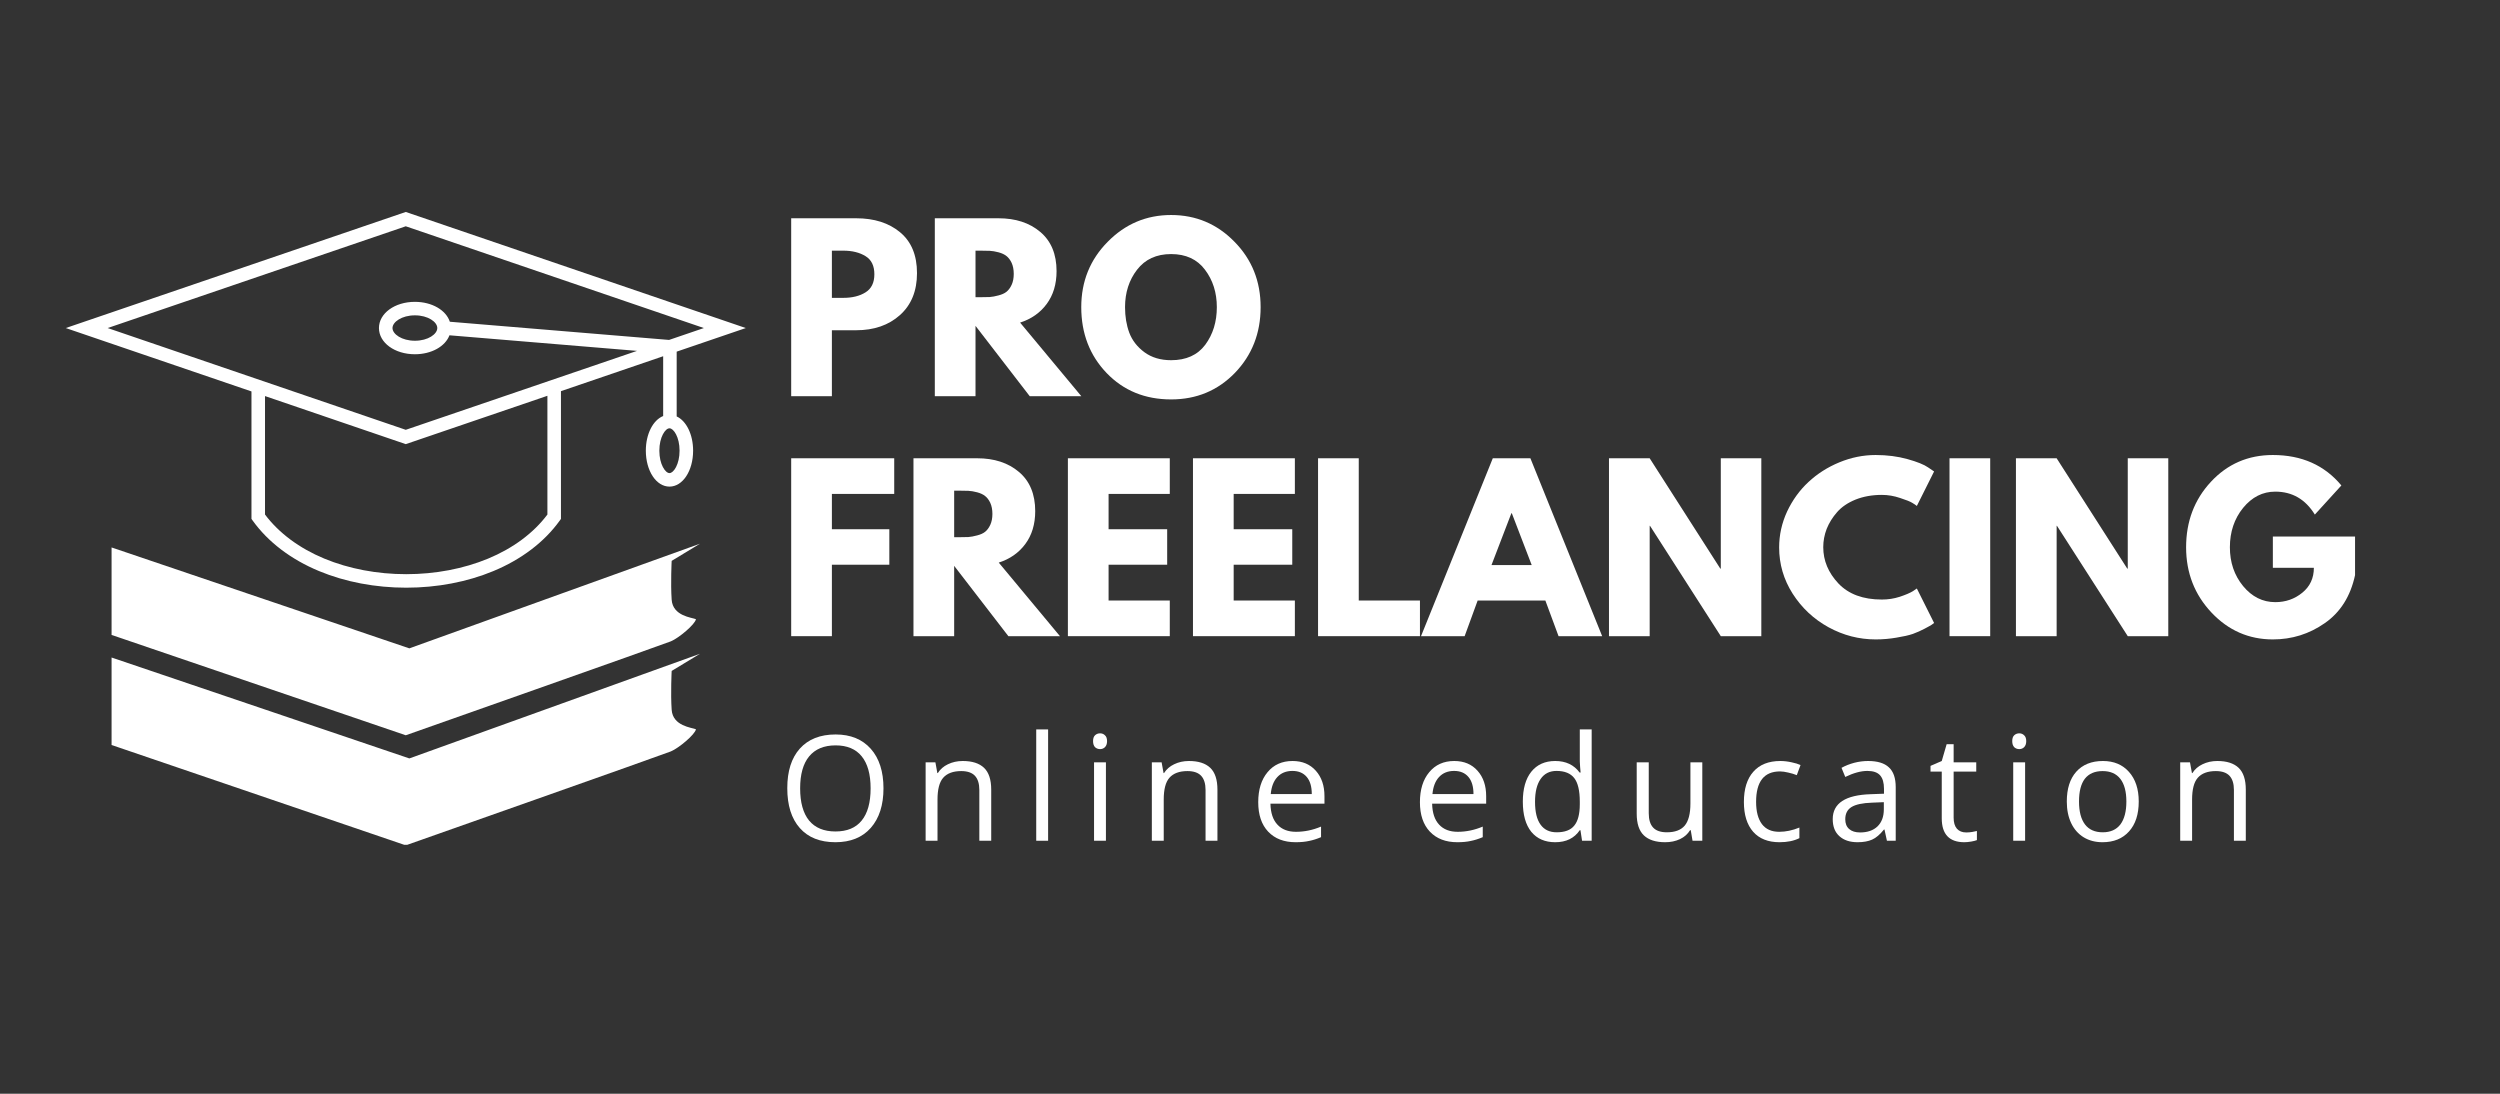
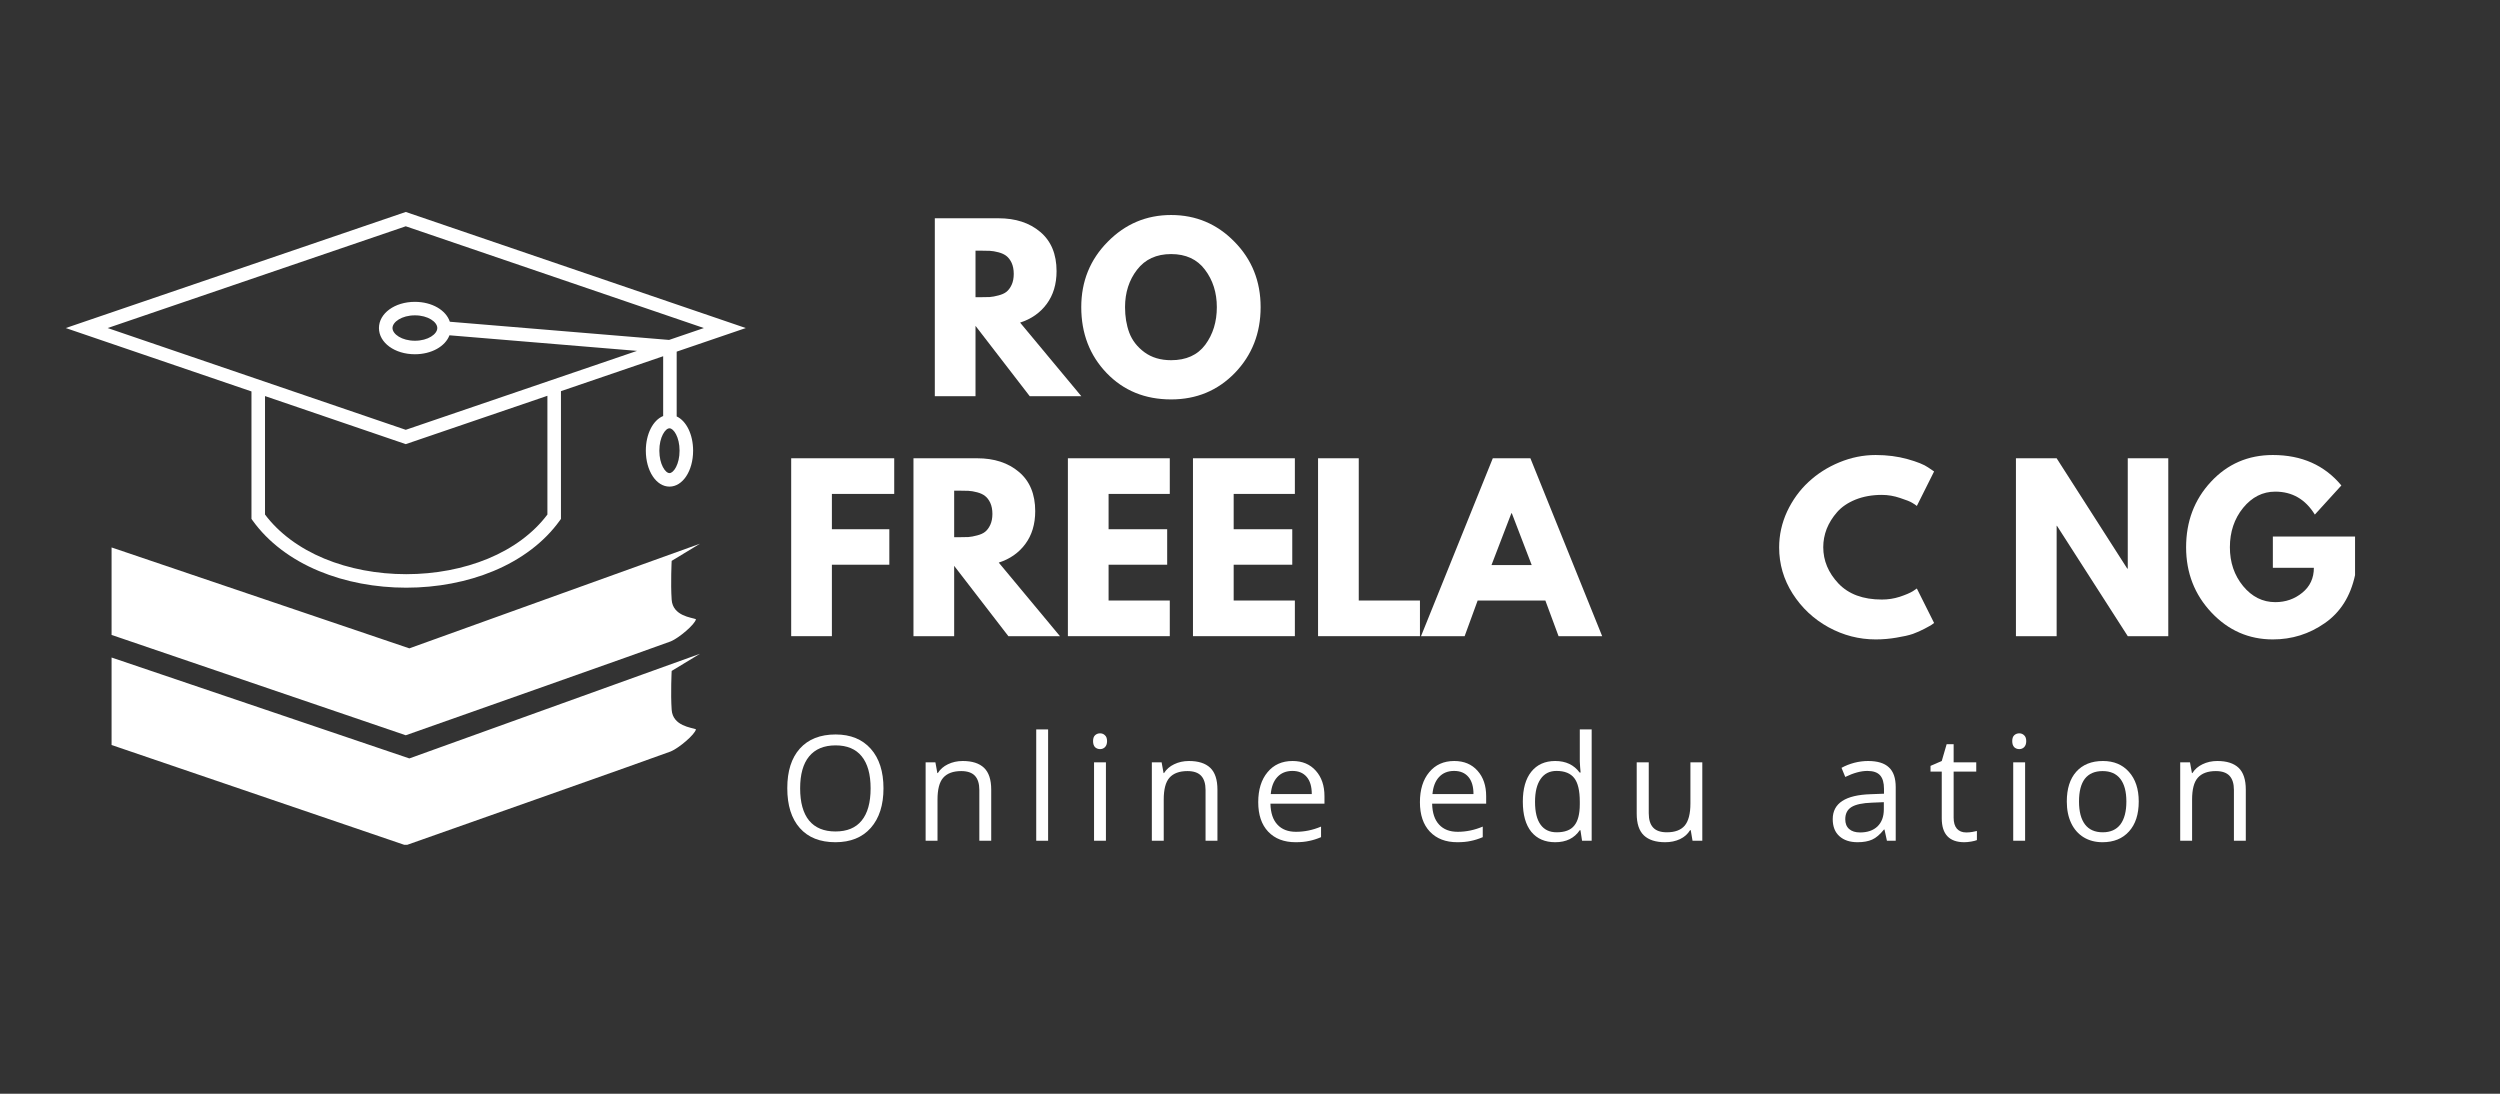
<svg xmlns="http://www.w3.org/2000/svg" width="320" zoomAndPan="magnify" viewBox="0 0 240 105" height="140" preserveAspectRatio="xMidYMid meet" version="1.0">
  <rect x="0" y="0" width="240" height="105" fill="#333333" stroke="none" />
  <defs>
    <g />
    <clipPath id="8e487985f9">
      <path d="M 10 62 L 68 62 L 68 81.098 L 10 81.098 Z M 10 62 " clip-rule="nonzero" />
    </clipPath>
    <clipPath id="b6ab6d6c0e">
      <path d="M 6.312 20.348 L 71.562 20.348 L 71.562 57 L 6.312 57 Z M 6.312 20.348 " clip-rule="nonzero" />
    </clipPath>
  </defs>
  <g clip-path="url(#8e487985f9)">
    <path fill="#ffffff" d="M 67.199 62.762 L 39.297 72.809 L 10.711 63.121 L 10.711 71.52 L 38.953 81.152 C 38.953 81.152 63.629 72.453 64.398 72.137 C 65.168 71.82 66.73 70.504 66.812 70.008 C 66.402 69.844 64.59 69.707 64.48 68.141 C 64.371 66.578 64.48 64.41 64.48 64.41 Z M 67.199 62.762 " fill-opacity="1" fill-rule="nonzero" />
  </g>
  <path fill="#ffffff" d="M 64.398 61.57 C 65.168 61.254 66.73 59.938 66.812 59.441 C 66.402 59.277 64.59 59.141 64.48 57.574 C 64.371 56.012 64.48 53.844 64.48 53.844 L 67.199 52.195 L 39.297 62.242 L 10.711 52.555 L 10.711 60.953 L 38.953 70.586 C 38.953 70.586 63.629 61.887 64.398 61.57 Z M 64.398 61.57 " fill-opacity="1" fill-rule="nonzero" />
  <g clip-path="url(#b6ab6d6c0e)">
    <path fill="#ffffff" d="M 64.961 39.977 L 64.961 33.758 L 71.598 31.492 L 38.953 20.348 L 6.312 31.492 L 24.141 37.578 L 24.141 49.816 L 24.266 49.988 C 25.738 52.035 27.941 53.711 30.641 54.828 C 33.152 55.871 36.043 56.418 38.996 56.418 C 41.949 56.418 44.84 55.871 47.352 54.828 C 50.051 53.711 52.254 52.035 53.727 49.988 L 53.852 49.816 L 53.852 37.551 L 63.664 34.199 L 63.664 39.938 C 62.695 40.332 62 41.652 62 43.266 C 62 45.199 62.996 46.715 64.27 46.715 C 65.543 46.715 66.539 45.199 66.539 43.266 C 66.539 41.703 65.887 40.41 64.961 39.977 Z M 38.953 21.723 L 67.574 31.492 L 64.23 32.633 L 43.184 30.887 C 42.82 29.777 41.477 28.977 39.828 28.977 C 37.895 28.977 36.379 30.082 36.379 31.492 C 36.379 32.902 37.895 34.008 39.828 34.008 C 41.434 34.008 42.746 33.25 43.148 32.188 L 61.156 33.684 L 38.953 41.262 L 10.336 31.492 Z M 41.98 31.492 C 41.98 32.07 41.098 32.711 39.832 32.711 C 38.562 32.711 37.68 32.07 37.68 31.492 C 37.68 30.914 38.562 30.273 39.832 30.273 C 41.098 30.273 41.98 30.914 41.98 31.492 Z M 52.551 49.395 C 51.219 51.172 49.254 52.633 46.852 53.629 C 44.496 54.605 41.781 55.121 38.996 55.121 C 36.211 55.121 33.492 54.605 31.141 53.629 C 28.738 52.633 26.773 51.172 25.441 49.395 L 25.441 38.023 L 38.953 42.637 L 52.551 37.996 Z M 64.27 45.418 C 63.875 45.418 63.297 44.578 63.297 43.266 C 63.297 41.953 63.875 41.117 64.27 41.117 C 64.664 41.117 65.238 41.953 65.238 43.266 C 65.238 44.578 64.664 45.418 64.27 45.418 Z M 64.27 45.418 " fill-opacity="1" fill-rule="nonzero" />
  </g>
  <g fill="#ffffff" fill-opacity="1">
    <g transform="translate(74.72, 38.032)">
      <g>
-         <path d="M 1.234 -17.078 L 7.469 -17.078 C 9.207 -17.078 10.613 -16.629 11.688 -15.734 C 12.77 -14.836 13.312 -13.531 13.312 -11.812 C 13.312 -10.102 12.766 -8.758 11.672 -7.781 C 10.586 -6.812 9.188 -6.328 7.469 -6.328 L 5.141 -6.328 L 5.141 0 L 1.234 0 Z M 5.141 -9.438 L 6.234 -9.438 C 7.098 -9.438 7.812 -9.613 8.375 -9.969 C 8.938 -10.32 9.219 -10.898 9.219 -11.703 C 9.219 -12.516 8.938 -13.094 8.375 -13.438 C 7.812 -13.789 7.098 -13.969 6.234 -13.969 L 5.141 -13.969 Z M 5.141 -9.438 " />
-       </g>
+         </g>
    </g>
  </g>
  <g fill="#ffffff" fill-opacity="1">
    <g transform="translate(88.508, 38.032)">
      <g>
        <path d="M 1.234 -17.078 L 7.344 -17.078 C 8.988 -17.078 10.328 -16.641 11.359 -15.766 C 12.398 -14.891 12.922 -13.633 12.922 -12 C 12.922 -10.75 12.602 -9.695 11.969 -8.844 C 11.344 -8 10.492 -7.406 9.422 -7.062 L 15.297 0 L 10.344 0 L 5.141 -6.75 L 5.141 0 L 1.234 0 Z M 5.141 -9.5 L 5.594 -9.5 C 5.945 -9.5 6.25 -9.504 6.5 -9.516 C 6.75 -9.535 7.031 -9.586 7.344 -9.672 C 7.664 -9.754 7.922 -9.867 8.109 -10.016 C 8.305 -10.172 8.473 -10.395 8.609 -10.688 C 8.742 -10.977 8.812 -11.328 8.812 -11.734 C 8.812 -12.148 8.742 -12.504 8.609 -12.797 C 8.473 -13.086 8.305 -13.305 8.109 -13.453 C 7.922 -13.609 7.664 -13.727 7.344 -13.812 C 7.031 -13.895 6.75 -13.941 6.5 -13.953 C 6.25 -13.961 5.945 -13.969 5.594 -13.969 L 5.141 -13.969 Z M 5.141 -9.5 " />
      </g>
    </g>
  </g>
  <g fill="#ffffff" fill-opacity="1">
    <g transform="translate(103.332, 38.032)">
      <g>
        <path d="M 0.469 -8.547 C 0.469 -11.016 1.312 -13.102 3 -14.812 C 4.688 -16.531 6.719 -17.391 9.094 -17.391 C 11.477 -17.391 13.504 -16.535 15.172 -14.828 C 16.848 -13.129 17.688 -11.035 17.688 -8.547 C 17.688 -6.047 16.863 -3.941 15.219 -2.234 C 13.57 -0.535 11.531 0.312 9.094 0.312 C 6.594 0.312 4.531 -0.531 2.906 -2.219 C 1.281 -3.914 0.469 -6.023 0.469 -8.547 Z M 4.672 -8.547 C 4.672 -7.648 4.805 -6.832 5.078 -6.094 C 5.359 -5.352 5.844 -4.727 6.531 -4.219 C 7.227 -3.707 8.082 -3.453 9.094 -3.453 C 10.539 -3.453 11.633 -3.945 12.375 -4.938 C 13.113 -5.938 13.484 -7.141 13.484 -8.547 C 13.484 -9.941 13.102 -11.141 12.344 -12.141 C 11.594 -13.141 10.508 -13.641 9.094 -13.641 C 7.688 -13.641 6.598 -13.141 5.828 -12.141 C 5.055 -11.141 4.672 -9.941 4.672 -8.547 Z M 4.672 -8.547 " />
      </g>
    </g>
  </g>
  <g fill="#ffffff" fill-opacity="1">
    <g transform="translate(74.72, 61.072)">
      <g>
        <path d="M 11.125 -17.078 L 11.125 -13.656 L 5.141 -13.656 L 5.141 -10.266 L 10.656 -10.266 L 10.656 -6.859 L 5.141 -6.859 L 5.141 0 L 1.234 0 L 1.234 -17.078 Z M 11.125 -17.078 " />
      </g>
    </g>
  </g>
  <g fill="#ffffff" fill-opacity="1">
    <g transform="translate(86.459, 61.072)">
      <g>
        <path d="M 1.234 -17.078 L 7.344 -17.078 C 8.988 -17.078 10.328 -16.641 11.359 -15.766 C 12.398 -14.891 12.922 -13.633 12.922 -12 C 12.922 -10.75 12.602 -9.695 11.969 -8.844 C 11.344 -8 10.492 -7.406 9.422 -7.062 L 15.297 0 L 10.344 0 L 5.141 -6.75 L 5.141 0 L 1.234 0 Z M 5.141 -9.5 L 5.594 -9.5 C 5.945 -9.5 6.25 -9.504 6.5 -9.516 C 6.75 -9.535 7.031 -9.586 7.344 -9.672 C 7.664 -9.754 7.922 -9.867 8.109 -10.016 C 8.305 -10.172 8.473 -10.395 8.609 -10.688 C 8.742 -10.977 8.812 -11.328 8.812 -11.734 C 8.812 -12.148 8.742 -12.504 8.609 -12.797 C 8.473 -13.086 8.305 -13.305 8.109 -13.453 C 7.922 -13.609 7.664 -13.727 7.344 -13.812 C 7.031 -13.895 6.75 -13.941 6.5 -13.953 C 6.25 -13.961 5.945 -13.969 5.594 -13.969 L 5.141 -13.969 Z M 5.141 -9.5 " />
      </g>
    </g>
  </g>
  <g fill="#ffffff" fill-opacity="1">
    <g transform="translate(101.283, 61.072)">
      <g>
        <path d="M 11.016 -17.078 L 11.016 -13.656 L 5.141 -13.656 L 5.141 -10.266 L 10.766 -10.266 L 10.766 -6.859 L 5.141 -6.859 L 5.141 -3.422 L 11.016 -3.422 L 11.016 0 L 1.234 0 L 1.234 -17.078 Z M 11.016 -17.078 " />
      </g>
    </g>
  </g>
  <g fill="#ffffff" fill-opacity="1">
    <g transform="translate(113.291, 61.072)">
      <g>
        <path d="M 11.016 -17.078 L 11.016 -13.656 L 5.141 -13.656 L 5.141 -10.266 L 10.766 -10.266 L 10.766 -6.859 L 5.141 -6.859 L 5.141 -3.422 L 11.016 -3.422 L 11.016 0 L 1.234 0 L 1.234 -17.078 Z M 11.016 -17.078 " />
      </g>
    </g>
  </g>
  <g fill="#ffffff" fill-opacity="1">
    <g transform="translate(125.299, 61.072)">
      <g>
        <path d="M 5.141 -17.078 L 5.141 -3.422 L 11.016 -3.422 L 11.016 0 L 1.234 0 L 1.234 -17.078 Z M 5.141 -17.078 " />
      </g>
    </g>
  </g>
  <g fill="#ffffff" fill-opacity="1">
    <g transform="translate(136.996, 61.072)">
      <g>
        <path d="M 9.922 -17.078 L 16.812 0 L 12.625 0 L 11.359 -3.422 L 4.859 -3.422 L 3.609 0 L -0.578 0 L 6.312 -17.078 Z M 10.047 -6.828 L 8.141 -11.797 L 8.094 -11.797 L 6.188 -6.828 Z M 10.047 -6.828 " />
      </g>
    </g>
  </g>
  <g fill="#ffffff" fill-opacity="1">
    <g transform="translate(153.228, 61.072)">
      <g>
-         <path d="M 5.141 -10.594 L 5.141 0 L 1.234 0 L 1.234 -17.078 L 5.141 -17.078 L 11.922 -6.484 L 11.969 -6.484 L 11.969 -17.078 L 15.859 -17.078 L 15.859 0 L 11.969 0 L 5.172 -10.594 Z M 5.141 -10.594 " />
-       </g>
+         </g>
    </g>
  </g>
  <g fill="#ffffff" fill-opacity="1">
    <g transform="translate(170.329, 61.072)">
      <g>
        <path d="M 10.328 -3.516 C 10.922 -3.516 11.492 -3.602 12.047 -3.781 C 12.609 -3.969 13.023 -4.145 13.297 -4.312 L 13.688 -4.578 L 15.344 -1.266 C 15.289 -1.223 15.211 -1.164 15.109 -1.094 C 15.016 -1.031 14.789 -0.906 14.438 -0.719 C 14.082 -0.531 13.707 -0.363 13.312 -0.219 C 12.914 -0.082 12.391 0.035 11.734 0.141 C 11.086 0.254 10.422 0.312 9.734 0.312 C 8.141 0.312 6.629 -0.078 5.203 -0.859 C 3.785 -1.641 2.641 -2.711 1.766 -4.078 C 0.898 -5.441 0.469 -6.922 0.469 -8.516 C 0.469 -9.711 0.723 -10.863 1.234 -11.969 C 1.754 -13.07 2.438 -14.016 3.281 -14.797 C 4.125 -15.586 5.113 -16.219 6.25 -16.688 C 7.383 -17.156 8.547 -17.391 9.734 -17.391 C 10.836 -17.391 11.852 -17.258 12.781 -17 C 13.719 -16.738 14.379 -16.473 14.766 -16.203 L 15.344 -15.812 L 13.688 -12.5 C 13.594 -12.582 13.445 -12.68 13.25 -12.797 C 13.051 -12.922 12.66 -13.078 12.078 -13.266 C 11.504 -13.461 10.922 -13.562 10.328 -13.562 C 9.391 -13.562 8.547 -13.41 7.797 -13.109 C 7.055 -12.805 6.469 -12.406 6.031 -11.906 C 5.594 -11.406 5.258 -10.867 5.031 -10.297 C 4.812 -9.723 4.703 -9.141 4.703 -8.547 C 4.703 -7.254 5.188 -6.094 6.156 -5.062 C 7.133 -4.031 8.523 -3.516 10.328 -3.516 Z M 10.328 -3.516 " />
      </g>
    </g>
  </g>
  <g fill="#ffffff" fill-opacity="1">
    <g transform="translate(185.919, 61.072)">
      <g>
-         <path d="M 5.141 -17.078 L 5.141 0 L 1.234 0 L 1.234 -17.078 Z M 5.141 -17.078 " />
-       </g>
+         </g>
    </g>
  </g>
  <g fill="#ffffff" fill-opacity="1">
    <g transform="translate(192.296, 61.072)">
      <g>
        <path d="M 5.141 -10.594 L 5.141 0 L 1.234 0 L 1.234 -17.078 L 5.141 -17.078 L 11.922 -6.484 L 11.969 -6.484 L 11.969 -17.078 L 15.859 -17.078 L 15.859 0 L 11.969 0 L 5.172 -10.594 Z M 5.141 -10.594 " />
      </g>
    </g>
  </g>
  <g fill="#ffffff" fill-opacity="1">
    <g transform="translate(209.397, 61.072)">
      <g>
        <path d="M 16.688 -9.562 L 16.688 -5.859 C 16.25 -3.828 15.281 -2.289 13.781 -1.25 C 12.289 -0.207 10.629 0.312 8.797 0.312 C 6.492 0.312 4.531 -0.547 2.906 -2.266 C 1.281 -3.992 0.469 -6.082 0.469 -8.531 C 0.469 -11.008 1.258 -13.102 2.844 -14.812 C 4.438 -16.531 6.422 -17.391 8.797 -17.391 C 11.566 -17.391 13.758 -16.414 15.375 -14.469 L 12.828 -11.672 C 11.922 -13.141 10.656 -13.875 9.031 -13.875 C 7.82 -13.875 6.789 -13.352 5.938 -12.312 C 5.094 -11.27 4.672 -10.008 4.672 -8.531 C 4.672 -7.082 5.094 -5.844 5.938 -4.812 C 6.789 -3.781 7.82 -3.266 9.031 -3.266 C 10.02 -3.266 10.883 -3.566 11.625 -4.172 C 12.363 -4.773 12.734 -5.57 12.734 -6.562 L 8.797 -6.562 L 8.797 -9.562 Z M 16.688 -9.562 " />
      </g>
    </g>
  </g>
  <g fill="#ffffff" fill-opacity="1">
    <g transform="translate(74.72, 80.712)">
      <g>
        <path d="M 10.094 -5.031 C 10.094 -3.426 9.688 -2.16 8.875 -1.234 C 8.062 -0.316 6.93 0.141 5.484 0.141 C 4.004 0.141 2.863 -0.312 2.062 -1.219 C 1.258 -2.125 0.859 -3.398 0.859 -5.047 C 0.859 -6.68 1.258 -7.945 2.062 -8.844 C 2.875 -9.75 4.02 -10.203 5.5 -10.203 C 6.938 -10.203 8.062 -9.742 8.875 -8.828 C 9.688 -7.91 10.094 -6.645 10.094 -5.031 Z M 2.094 -5.031 C 2.094 -3.676 2.379 -2.645 2.953 -1.938 C 3.535 -1.238 4.379 -0.891 5.484 -0.891 C 6.598 -0.891 7.438 -1.238 8 -1.938 C 8.57 -2.633 8.859 -3.664 8.859 -5.031 C 8.859 -6.383 8.57 -7.41 8 -8.109 C 7.438 -8.805 6.602 -9.156 5.5 -9.156 C 4.383 -9.156 3.535 -8.801 2.953 -8.094 C 2.379 -7.395 2.094 -6.375 2.094 -5.031 Z M 2.094 -5.031 " />
      </g>
    </g>
  </g>
  <g fill="#ffffff" fill-opacity="1">
    <g transform="translate(87.657, 80.712)">
      <g>
        <path d="M 6.359 0 L 6.359 -4.875 C 6.359 -5.477 6.219 -5.93 5.938 -6.234 C 5.656 -6.535 5.219 -6.688 4.625 -6.688 C 3.844 -6.688 3.266 -6.473 2.891 -6.047 C 2.523 -5.629 2.344 -4.93 2.344 -3.953 L 2.344 0 L 1.203 0 L 1.203 -7.531 L 2.141 -7.531 L 2.328 -6.5 L 2.375 -6.5 C 2.602 -6.863 2.926 -7.145 3.344 -7.344 C 3.77 -7.551 4.242 -7.656 4.766 -7.656 C 5.672 -7.656 6.352 -7.438 6.812 -7 C 7.27 -6.562 7.5 -5.863 7.5 -4.906 L 7.5 0 Z M 6.359 0 " />
      </g>
    </g>
  </g>
  <g fill="#ffffff" fill-opacity="1">
    <g transform="translate(98.275, 80.712)">
      <g>
        <path d="M 2.344 0 L 1.203 0 L 1.203 -10.688 L 2.344 -10.688 Z M 2.344 0 " />
      </g>
    </g>
  </g>
  <g fill="#ffffff" fill-opacity="1">
    <g transform="translate(103.825, 80.712)">
      <g>
        <path d="M 2.344 0 L 1.203 0 L 1.203 -7.531 L 2.344 -7.531 Z M 1.109 -9.562 C 1.109 -9.82 1.172 -10.008 1.297 -10.125 C 1.43 -10.25 1.594 -10.312 1.781 -10.312 C 1.969 -10.312 2.125 -10.25 2.25 -10.125 C 2.383 -10.008 2.453 -9.82 2.453 -9.562 C 2.453 -9.312 2.383 -9.117 2.25 -8.984 C 2.125 -8.859 1.969 -8.797 1.781 -8.797 C 1.594 -8.797 1.43 -8.859 1.297 -8.984 C 1.172 -9.117 1.109 -9.312 1.109 -9.562 Z M 1.109 -9.562 " />
      </g>
    </g>
  </g>
  <g fill="#ffffff" fill-opacity="1">
    <g transform="translate(109.374, 80.712)">
      <g>
        <path d="M 6.359 0 L 6.359 -4.875 C 6.359 -5.477 6.219 -5.93 5.938 -6.234 C 5.656 -6.535 5.219 -6.688 4.625 -6.688 C 3.844 -6.688 3.266 -6.473 2.891 -6.047 C 2.523 -5.629 2.344 -4.93 2.344 -3.953 L 2.344 0 L 1.203 0 L 1.203 -7.531 L 2.141 -7.531 L 2.328 -6.5 L 2.375 -6.5 C 2.602 -6.863 2.926 -7.145 3.344 -7.344 C 3.77 -7.551 4.242 -7.656 4.766 -7.656 C 5.672 -7.656 6.352 -7.438 6.812 -7 C 7.27 -6.562 7.5 -5.863 7.5 -4.906 L 7.5 0 Z M 6.359 0 " />
      </g>
    </g>
  </g>
  <g fill="#ffffff" fill-opacity="1">
    <g transform="translate(119.993, 80.712)">
      <g>
        <path d="M 4.391 0.141 C 3.273 0.141 2.395 -0.195 1.75 -0.875 C 1.113 -1.551 0.797 -2.492 0.797 -3.703 C 0.797 -4.91 1.094 -5.867 1.688 -6.578 C 2.281 -7.297 3.082 -7.656 4.094 -7.656 C 5.031 -7.656 5.773 -7.344 6.328 -6.719 C 6.879 -6.102 7.156 -5.289 7.156 -4.281 L 7.156 -3.562 L 1.969 -3.562 C 1.988 -2.676 2.211 -2.004 2.641 -1.547 C 3.066 -1.086 3.66 -0.859 4.422 -0.859 C 5.234 -0.859 6.035 -1.023 6.828 -1.359 L 6.828 -0.344 C 6.43 -0.176 6.051 -0.055 5.688 0.016 C 5.332 0.098 4.898 0.141 4.391 0.141 Z M 4.078 -6.703 C 3.473 -6.703 2.988 -6.504 2.625 -6.109 C 2.27 -5.723 2.062 -5.18 2 -4.484 L 5.938 -4.484 C 5.938 -5.203 5.773 -5.75 5.453 -6.125 C 5.129 -6.508 4.672 -6.703 4.078 -6.703 Z M 4.078 -6.703 " />
      </g>
    </g>
  </g>
  <g fill="#ffffff" fill-opacity="1">
    <g transform="translate(129.871, 80.712)">
      <g />
    </g>
  </g>
  <g fill="#ffffff" fill-opacity="1">
    <g transform="translate(135.516, 80.712)">
      <g>
        <path d="M 4.391 0.141 C 3.273 0.141 2.395 -0.195 1.75 -0.875 C 1.113 -1.551 0.797 -2.492 0.797 -3.703 C 0.797 -4.91 1.094 -5.867 1.688 -6.578 C 2.281 -7.297 3.082 -7.656 4.094 -7.656 C 5.031 -7.656 5.773 -7.344 6.328 -6.719 C 6.879 -6.102 7.156 -5.289 7.156 -4.281 L 7.156 -3.562 L 1.969 -3.562 C 1.988 -2.676 2.211 -2.004 2.641 -1.547 C 3.066 -1.086 3.66 -0.859 4.422 -0.859 C 5.234 -0.859 6.035 -1.023 6.828 -1.359 L 6.828 -0.344 C 6.43 -0.176 6.051 -0.055 5.688 0.016 C 5.332 0.098 4.898 0.141 4.391 0.141 Z M 4.078 -6.703 C 3.473 -6.703 2.988 -6.504 2.625 -6.109 C 2.27 -5.723 2.062 -5.18 2 -4.484 L 5.938 -4.484 C 5.938 -5.203 5.773 -5.75 5.453 -6.125 C 5.129 -6.508 4.672 -6.703 4.078 -6.703 Z M 4.078 -6.703 " />
      </g>
    </g>
  </g>
  <g fill="#ffffff" fill-opacity="1">
    <g transform="translate(145.394, 80.712)">
      <g>
        <path d="M 6.328 -1.016 L 6.266 -1.016 C 5.742 -0.242 4.957 0.141 3.906 0.141 C 2.926 0.141 2.16 -0.191 1.609 -0.859 C 1.066 -1.535 0.797 -2.5 0.797 -3.75 C 0.797 -4.988 1.066 -5.945 1.609 -6.625 C 2.16 -7.312 2.926 -7.656 3.906 -7.656 C 4.926 -7.656 5.707 -7.285 6.25 -6.547 L 6.344 -6.547 L 6.297 -7.094 L 6.266 -7.625 L 6.266 -10.688 L 7.406 -10.688 L 7.406 0 L 6.484 0 Z M 4.047 -0.812 C 4.828 -0.812 5.391 -1.023 5.734 -1.453 C 6.086 -1.879 6.266 -2.562 6.266 -3.5 L 6.266 -3.75 C 6.266 -4.812 6.086 -5.566 5.734 -6.016 C 5.379 -6.473 4.812 -6.703 4.031 -6.703 C 3.363 -6.703 2.852 -6.441 2.5 -5.922 C 2.145 -5.41 1.969 -4.68 1.969 -3.734 C 1.969 -2.766 2.145 -2.035 2.5 -1.547 C 2.852 -1.055 3.367 -0.812 4.047 -0.812 Z M 4.047 -0.812 " />
      </g>
    </g>
  </g>
  <g fill="#ffffff" fill-opacity="1">
    <g transform="translate(155.999, 80.712)">
      <g>
        <path d="M 2.281 -7.531 L 2.281 -2.641 C 2.281 -2.023 2.422 -1.566 2.703 -1.266 C 2.984 -0.961 3.422 -0.812 4.016 -0.812 C 4.797 -0.812 5.367 -1.023 5.734 -1.453 C 6.098 -1.891 6.281 -2.598 6.281 -3.578 L 6.281 -7.531 L 7.422 -7.531 L 7.422 0 L 6.484 0 L 6.312 -1.016 L 6.25 -1.016 C 6.02 -0.641 5.695 -0.352 5.281 -0.156 C 4.863 0.039 4.391 0.141 3.859 0.141 C 2.953 0.141 2.27 -0.078 1.812 -0.516 C 1.352 -0.953 1.125 -1.648 1.125 -2.609 L 1.125 -7.531 Z M 2.281 -7.531 " />
      </g>
    </g>
  </g>
  <g fill="#ffffff" fill-opacity="1">
    <g transform="translate(166.617, 80.712)">
      <g>
-         <path d="M 4.219 0.141 C 3.125 0.141 2.281 -0.191 1.688 -0.859 C 1.094 -1.535 0.797 -2.488 0.797 -3.719 C 0.797 -4.977 1.098 -5.945 1.703 -6.625 C 2.305 -7.312 3.172 -7.656 4.297 -7.656 C 4.648 -7.656 5.008 -7.613 5.375 -7.531 C 5.738 -7.457 6.023 -7.367 6.234 -7.266 L 5.875 -6.297 C 5.625 -6.398 5.348 -6.484 5.047 -6.547 C 4.754 -6.617 4.492 -6.656 4.266 -6.656 C 2.734 -6.656 1.969 -5.68 1.969 -3.734 C 1.969 -2.805 2.156 -2.094 2.531 -1.594 C 2.906 -1.102 3.457 -0.859 4.188 -0.859 C 4.812 -0.859 5.457 -0.992 6.125 -1.266 L 6.125 -0.25 C 5.613 0.008 4.977 0.141 4.219 0.141 Z M 4.219 0.141 " />
-       </g>
+         </g>
    </g>
  </g>
  <g fill="#ffffff" fill-opacity="1">
    <g transform="translate(175.301, 80.712)">
      <g>
        <path d="M 5.844 0 L 5.609 -1.078 L 5.562 -1.078 C 5.176 -0.598 4.797 -0.273 4.422 -0.109 C 4.055 0.055 3.594 0.141 3.031 0.141 C 2.289 0.141 1.707 -0.051 1.281 -0.438 C 0.852 -0.82 0.641 -1.367 0.641 -2.078 C 0.641 -3.598 1.859 -4.395 4.297 -4.469 L 5.562 -4.516 L 5.562 -4.984 C 5.562 -5.566 5.438 -6 5.188 -6.281 C 4.938 -6.562 4.531 -6.703 3.969 -6.703 C 3.344 -6.703 2.633 -6.508 1.844 -6.125 L 1.484 -7 C 1.859 -7.207 2.266 -7.367 2.703 -7.484 C 3.148 -7.598 3.594 -7.656 4.031 -7.656 C 4.938 -7.656 5.602 -7.453 6.031 -7.047 C 6.469 -6.648 6.688 -6.016 6.688 -5.141 L 6.688 0 Z M 3.266 -0.797 C 3.973 -0.797 4.531 -0.988 4.938 -1.375 C 5.344 -1.77 5.547 -2.316 5.547 -3.016 L 5.547 -3.703 L 4.406 -3.656 C 3.5 -3.625 2.844 -3.484 2.438 -3.234 C 2.039 -2.984 1.844 -2.594 1.844 -2.062 C 1.844 -1.656 1.969 -1.344 2.219 -1.125 C 2.469 -0.906 2.816 -0.797 3.266 -0.797 Z M 3.266 -0.797 " />
      </g>
    </g>
  </g>
  <g fill="#ffffff" fill-opacity="1">
    <g transform="translate(185.111, 80.712)">
      <g>
        <path d="M 3.641 -0.797 C 3.836 -0.797 4.031 -0.812 4.219 -0.844 C 4.406 -0.875 4.555 -0.906 4.672 -0.938 L 4.672 -0.062 C 4.547 -0.008 4.363 0.035 4.125 0.078 C 3.883 0.117 3.664 0.141 3.469 0.141 C 2.02 0.141 1.297 -0.625 1.297 -2.156 L 1.297 -6.641 L 0.219 -6.641 L 0.219 -7.188 L 1.297 -7.656 L 1.766 -9.266 L 2.438 -9.266 L 2.438 -7.531 L 4.609 -7.531 L 4.609 -6.641 L 2.438 -6.641 L 2.438 -2.219 C 2.438 -1.758 2.539 -1.406 2.75 -1.156 C 2.969 -0.914 3.266 -0.797 3.641 -0.797 Z M 3.641 -0.797 " />
      </g>
    </g>
  </g>
  <g fill="#ffffff" fill-opacity="1">
    <g transform="translate(192.066, 80.712)">
      <g>
        <path d="M 2.344 0 L 1.203 0 L 1.203 -7.531 L 2.344 -7.531 Z M 1.109 -9.562 C 1.109 -9.82 1.172 -10.008 1.297 -10.125 C 1.43 -10.25 1.594 -10.312 1.781 -10.312 C 1.969 -10.312 2.125 -10.25 2.25 -10.125 C 2.383 -10.008 2.453 -9.82 2.453 -9.562 C 2.453 -9.312 2.383 -9.117 2.25 -8.984 C 2.125 -8.859 1.969 -8.797 1.781 -8.797 C 1.594 -8.797 1.43 -8.859 1.297 -8.984 C 1.172 -9.117 1.109 -9.312 1.109 -9.562 Z M 1.109 -9.562 " />
      </g>
    </g>
  </g>
  <g fill="#ffffff" fill-opacity="1">
    <g transform="translate(197.616, 80.712)">
      <g>
        <path d="M 7.703 -3.766 C 7.703 -2.535 7.391 -1.578 6.766 -0.891 C 6.148 -0.203 5.301 0.141 4.219 0.141 C 3.539 0.141 2.941 -0.016 2.422 -0.328 C 1.898 -0.648 1.5 -1.102 1.219 -1.688 C 0.938 -2.281 0.797 -2.973 0.797 -3.766 C 0.797 -4.992 1.098 -5.945 1.703 -6.625 C 2.316 -7.312 3.172 -7.656 4.266 -7.656 C 5.316 -7.656 6.148 -7.305 6.766 -6.609 C 7.391 -5.91 7.703 -4.961 7.703 -3.766 Z M 1.969 -3.766 C 1.969 -2.805 2.16 -2.07 2.547 -1.562 C 2.93 -1.062 3.5 -0.812 4.25 -0.812 C 4.988 -0.812 5.551 -1.062 5.938 -1.562 C 6.32 -2.07 6.516 -2.805 6.516 -3.766 C 6.516 -4.723 6.32 -5.445 5.938 -5.938 C 5.551 -6.438 4.984 -6.688 4.234 -6.688 C 3.484 -6.688 2.914 -6.441 2.531 -5.953 C 2.156 -5.461 1.969 -4.734 1.969 -3.766 Z M 1.969 -3.766 " />
      </g>
    </g>
  </g>
  <g fill="#ffffff" fill-opacity="1">
    <g transform="translate(208.097, 80.712)">
      <g>
        <path d="M 6.359 0 L 6.359 -4.875 C 6.359 -5.477 6.219 -5.93 5.938 -6.234 C 5.656 -6.535 5.219 -6.688 4.625 -6.688 C 3.844 -6.688 3.266 -6.473 2.891 -6.047 C 2.523 -5.629 2.344 -4.93 2.344 -3.953 L 2.344 0 L 1.203 0 L 1.203 -7.531 L 2.141 -7.531 L 2.328 -6.5 L 2.375 -6.5 C 2.602 -6.863 2.926 -7.145 3.344 -7.344 C 3.77 -7.551 4.242 -7.656 4.766 -7.656 C 5.672 -7.656 6.352 -7.438 6.812 -7 C 7.27 -6.562 7.5 -5.863 7.5 -4.906 L 7.5 0 Z M 6.359 0 " />
      </g>
    </g>
  </g>
</svg>